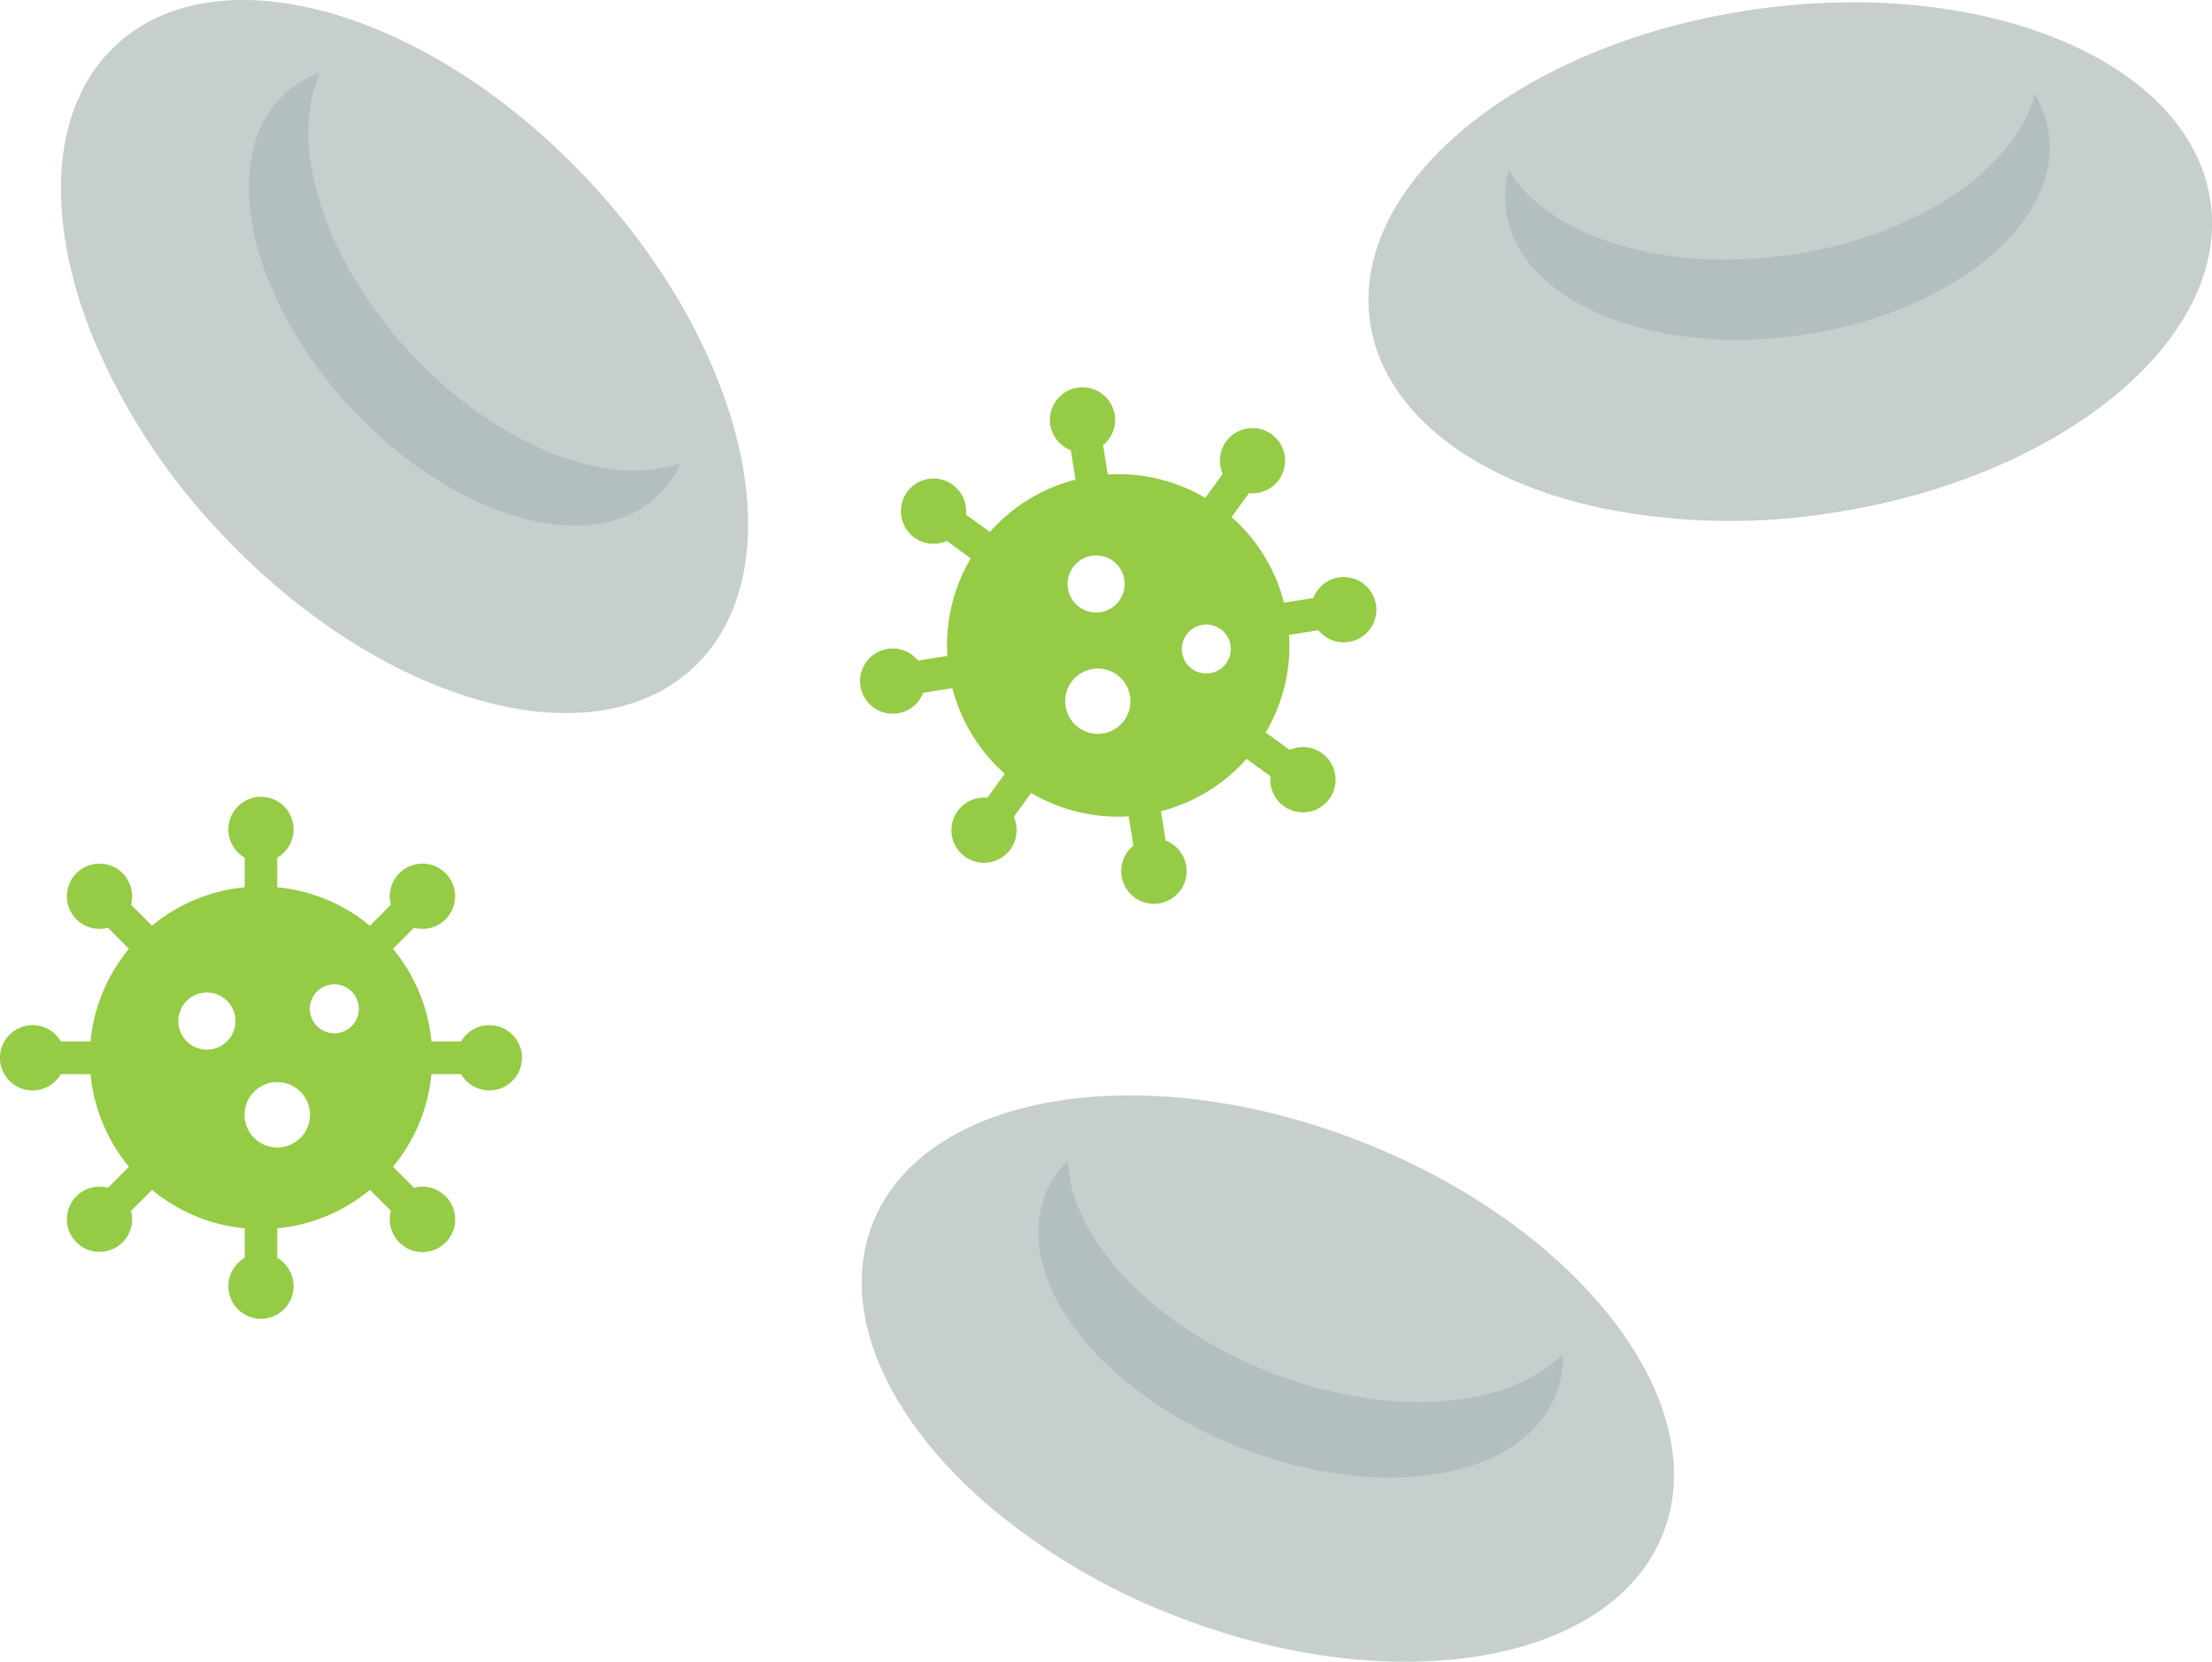
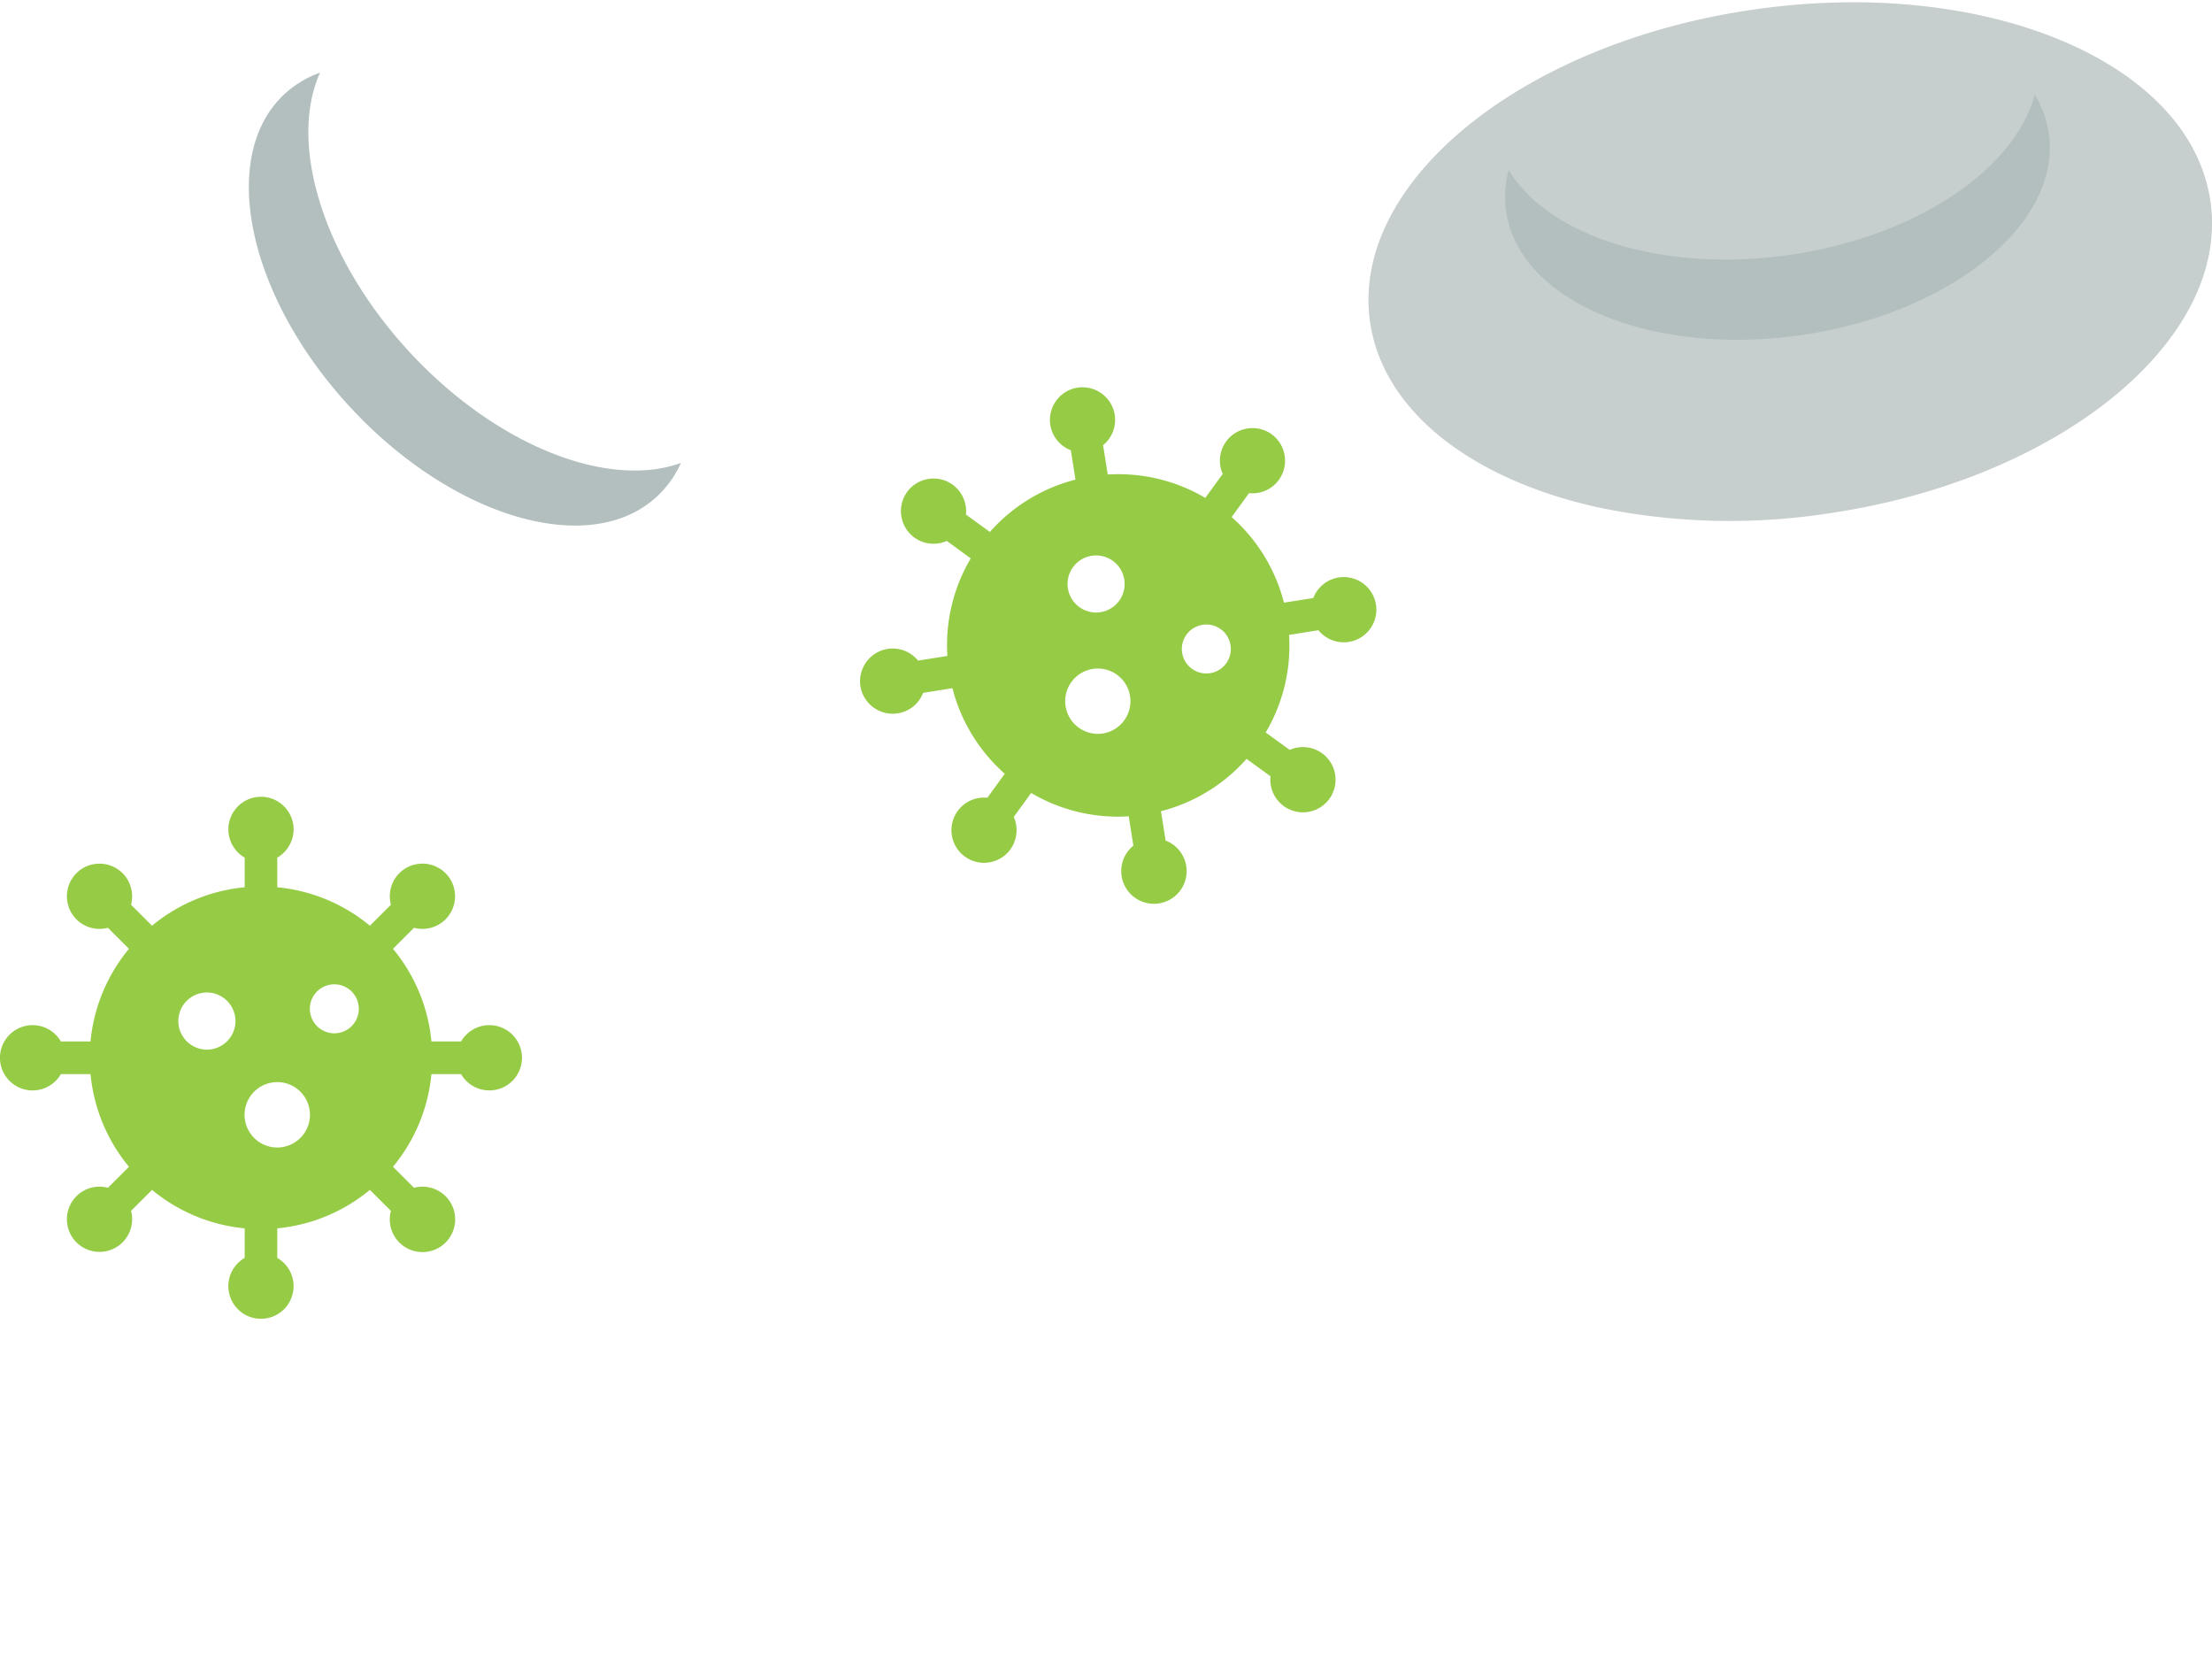
<svg xmlns="http://www.w3.org/2000/svg" width="169.125" height="127.033" viewBox="0 0 169.125 127.033">
  <g id="Group_3214" data-name="Group 3214" transform="translate(22747.473 12316.46)">
    <g id="Group_2864" data-name="Group 2864" transform="translate(-22642.842 -12316.284)">
      <path id="Path_4077" data-name="Path 4077" d="M50.032,11.824C48.506,1.177,32.886-5.39,15.143-2.84h0C-2.6-.3-15.747,10.4-14.221,21.044a12.1,12.1,0,0,0,1.172,3.712c.18.359.382.714.6,1.059.018.027.031.058.049.085,2.837,4.489,8.573,7.806,15.818,9.363v0a49.407,49.407,0,0,0,17.258.44c17.743-2.545,30.886-13.237,29.36-23.884" transform="translate(14.342 3.389)" fill="#c7cece" />
    </g>
    <g id="Group_2865" data-name="Group 2865" transform="translate(-22632.398 -12309.239)">
      <path id="Path_4078" data-name="Path 4078" d="M16.89,9.534C7.195,10.926-1.518,8.1-4.57,3.039a7.882,7.882,0,0,0-.193,3.155C-3.78,13.071,6.31,17.308,17.77,15.666S37.717,7.115,36.729.238a7.9,7.9,0,0,0-1.073-2.971C34.153,2.985,26.585,8.143,16.89,9.534" transform="translate(4.842 2.733)" fill="#b2bfbe" />
    </g>
    <g id="Group_2866" data-name="Group 2866" transform="translate(-22742.814 -12316.46)">
-       <path id="Path_4079" data-name="Path 4079" d="M37.542,39.7c7.9-7.3,4.43-23.888-7.738-37.048h0C17.635-10.507,1.368-15.256-6.527-7.953A12.1,12.1,0,0,0-8.919-4.887c-.193.355-.368.723-.53,1.1-.013.031-.031.058-.045.09-2.083,4.884-1.558,11.491,1.27,18.336v0A49.471,49.471,0,0,0,1.211,29.1C13.38,42.256,29.646,47,37.542,39.7" transform="translate(10.761 11.381)" fill="#c7cece" />
-     </g>
+       </g>
    <g id="Group_2867" data-name="Group 2867" transform="translate(-22728.447 -12310.906)">
      <path id="Path_4080" data-name="Path 4080" d="M9.545,16.595C2.9,9.4.272.629,2.709-4.757A7.886,7.886,0,0,0,0-3.128C-5.1,1.59-2.861,12.3,5,20.8S23.361,32.368,28.46,27.65a7.9,7.9,0,0,0,1.84-2.572c-5.561,2.011-14.1-1.293-20.755-8.483" transform="translate(2.736 4.757)" fill="#b2bfbe" />
    </g>
    <g id="Group_2868" data-name="Group 2868" transform="translate(-22681.59 -12232.726)">
-       <path id="Path_4081" data-name="Path 4081" d="M47.626,26.013C51.544,16,41.185,2.587,24.492-3.944h0C7.8-10.47-8.912-7.642-12.826,2.372a12.081,12.081,0,0,0-.812,3.806c-.018.4-.018.808,0,1.216v.1c.256,5.305,3.613,11.019,9.148,15.943v0a49.514,49.514,0,0,0,14.8,8.887c16.693,6.526,33.4,3.7,37.318-6.315" transform="translate(13.652 7.457)" fill="#c7cece" />
-     </g>
+       </g>
    <g id="Group_2869" data-name="Group 2869" transform="translate(-22668.082 -12227.781)">
-       <path id="Path_4082" data-name="Path 4082" d="M13.781,12.611C4.66,9.043-1.534,2.3-1.691-3.615A7.827,7.827,0,0,0-3.415-.967C-5.946,5.5.742,14.164,11.523,18.379s21.572,2.392,24.1-4.08a7.909,7.909,0,0,0,.53-3.115c-4.125,4.237-13.255,5-22.375,1.427" transform="translate(3.95 3.615)" fill="#b2bfbe" />
-     </g>
+       </g>
    <g id="Group_2870" data-name="Group 2870" transform="translate(-22747.473 -12255.552)">
      <path id="Path_4083" data-name="Path 4083" d="M29.077,13.567a2.5,2.5,0,0,0-2.159,1.248H24.651a13,13,0,0,0-2.94-7.083l1.607-1.607a2.495,2.495,0,1,0-1.764-1.764L19.947,5.968a12.985,12.985,0,0,0-7.083-2.94V.761A2.5,2.5,0,0,0,14.112-1.4a2.494,2.494,0,0,0-2.491-2.491A2.5,2.5,0,0,0,9.125-1.4,2.5,2.5,0,0,0,10.373.761V3.028A12.985,12.985,0,0,0,3.29,5.968L1.683,4.361a2.507,2.507,0,0,0-.646-2.41,2.5,2.5,0,0,0-3.528,0,2.5,2.5,0,0,0,0,3.528,2.5,2.5,0,0,0,2.41.646L1.526,7.732a13,13,0,0,0-2.94,7.083H-3.68a2.5,2.5,0,0,0-2.159-1.248,2.5,2.5,0,0,0-2.5,2.5,2.5,2.5,0,0,0,2.5,2.491A2.5,2.5,0,0,0-3.68,17.31h2.267a13.013,13.013,0,0,0,2.94,7.083L-.081,26a2.492,2.492,0,0,0-2.41.642,2.5,2.5,0,0,0,0,3.528,2.5,2.5,0,0,0,3.528,0,2.5,2.5,0,0,0,.646-2.41l1.607-1.6a13.052,13.052,0,0,0,7.083,2.94V31.36a2.493,2.493,0,1,0,2.491,0V29.1a13.052,13.052,0,0,0,7.083-2.94l1.607,1.6A2.5,2.5,0,1,0,23.318,26l-1.607-1.607a13.013,13.013,0,0,0,2.94-7.083h2.267a2.495,2.495,0,1,0,2.159-3.743M7.487,15.439a2.184,2.184,0,1,1,2.181-2.181,2.184,2.184,0,0,1-2.181,2.181m5.377,7.482a2.5,2.5,0,1,1,2.5-2.5,2.5,2.5,0,0,1-2.5,2.5m4.367-8.73A1.872,1.872,0,1,1,19.1,12.319a1.873,1.873,0,0,1-1.872,1.872" transform="translate(8.335 3.889)" fill="#95cb45" />
    </g>
    <g id="Group_2871" data-name="Group 2871" transform="translate(-22681.715 -12286.861)">
      <path id="Path_4084" data-name="Path 4084" d="M27.457,21.751a2.485,2.485,0,0,0-2.478-.26l-1.836-1.333A12.994,12.994,0,0,0,24.93,12.7l2.244-.359a2.493,2.493,0,1,0-.391-2.46l-2.244.355a13.018,13.018,0,0,0-4-6.544l1.333-1.831A2.486,2.486,0,0,0,24.149.848,2.5,2.5,0,0,0,23.6-2.636a2.5,2.5,0,0,0-3.483.552,2.507,2.507,0,0,0-.26,2.478L18.525,2.226A13.088,13.088,0,0,0,11.065.439L10.71-1.805A2.485,2.485,0,0,0,11.6-4.13,2.5,2.5,0,0,0,8.749-6.2,2.5,2.5,0,0,0,6.675-3.349,2.5,2.5,0,0,0,8.246-1.415L8.6.83a13.045,13.045,0,0,0-6.544,4L.225,3.5A2.5,2.5,0,0,0-.789,1.22a2.5,2.5,0,0,0-3.483.552A2.5,2.5,0,0,0-3.72,5.255a2.485,2.485,0,0,0,2.478.26L.593,6.849a13.008,13.008,0,0,0-1.786,7.46l-2.244.355a2.5,2.5,0,0,0-2.33-.893,2.5,2.5,0,0,0-2.074,2.85,2.5,2.5,0,0,0,2.855,2.074,2.477,2.477,0,0,0,1.935-1.567l2.244-.355a13.045,13.045,0,0,0,4,6.54L1.863,25.149a2.492,2.492,0,1,0,1.76,3.945,2.514,2.514,0,0,0,.26-2.482L5.212,24.78a13.017,13.017,0,0,0,7.46,1.786l.355,2.244a2.5,2.5,0,1,0,2.464-.391l-.355-2.244a13.037,13.037,0,0,0,6.544-4l1.831,1.329a2.494,2.494,0,1,0,3.945-1.755M8.892,10.57a2.182,2.182,0,1,1,3.048-.48,2.181,2.181,0,0,1-3.048.48m-.049,9.215a2.495,2.495,0,1,1,3.483-.552,2.491,2.491,0,0,1-3.483.552m8.663-4.493a1.872,1.872,0,1,1,2.612-.413,1.872,1.872,0,0,1-2.612.413" transform="translate(7.871 6.235)" fill="#95cb45" />
    </g>
  </g>
</svg>